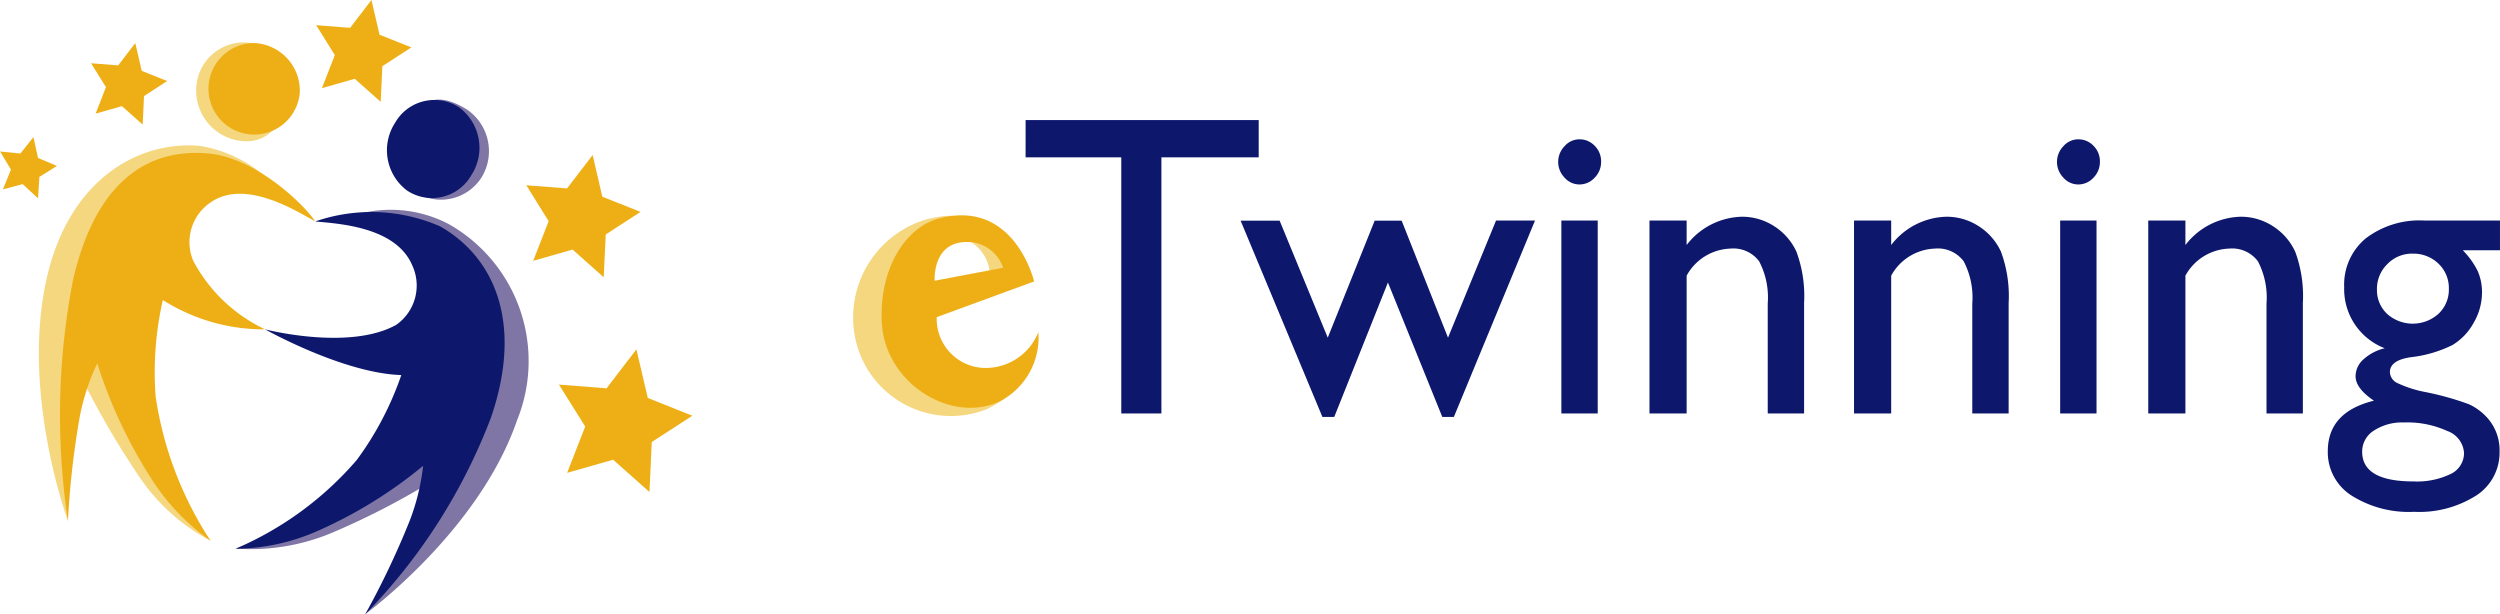
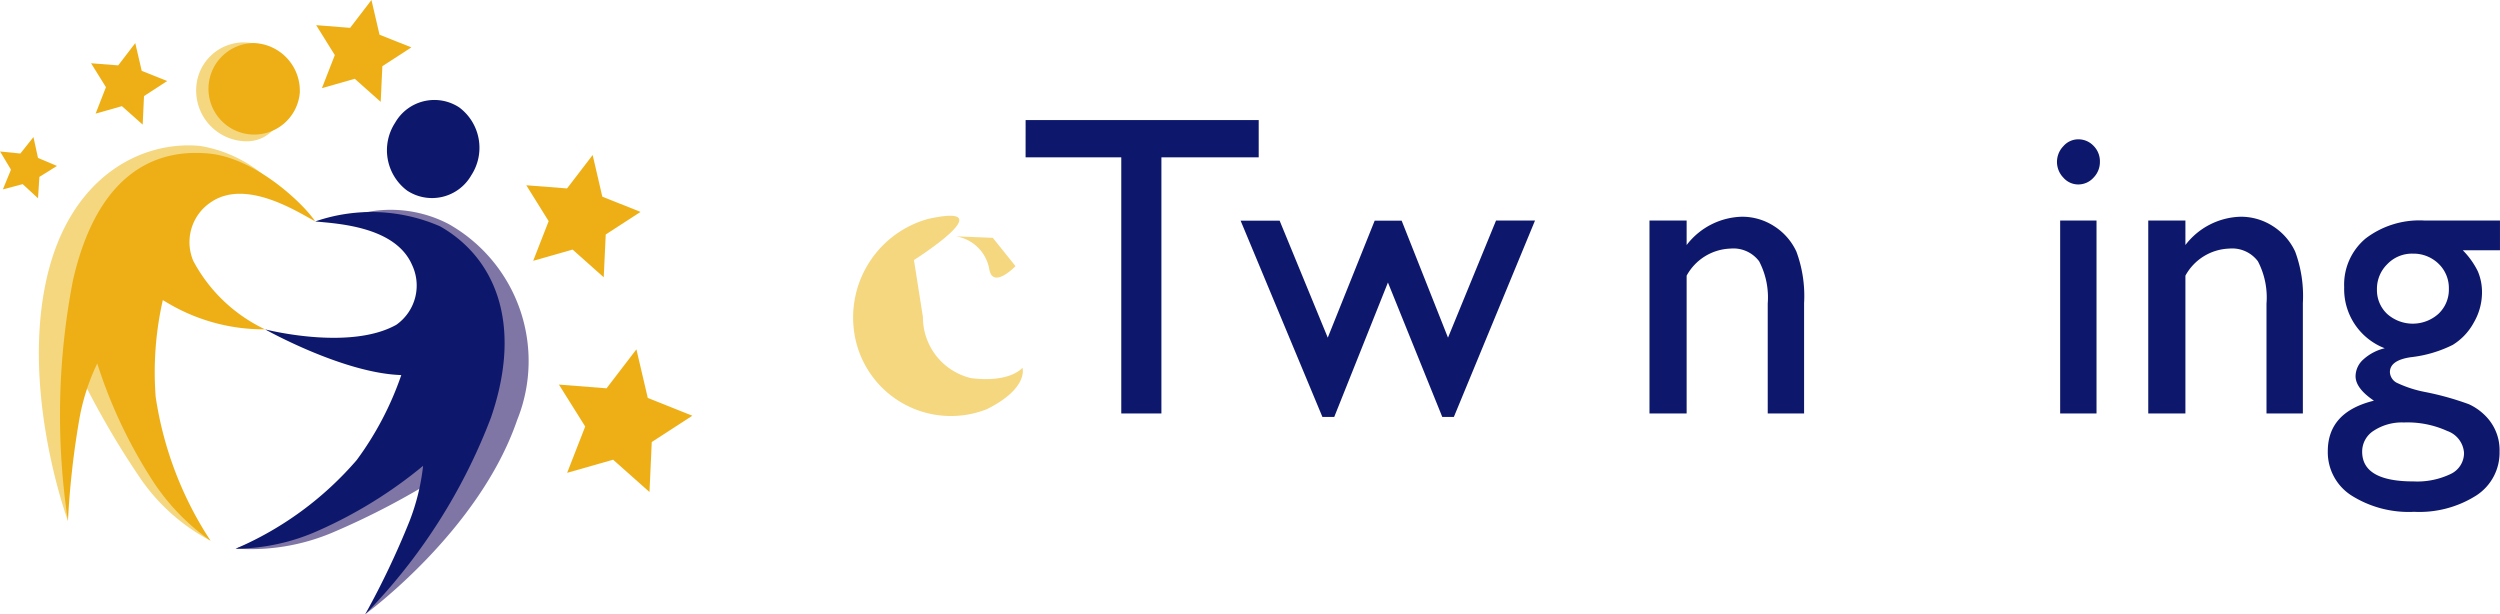
<svg xmlns="http://www.w3.org/2000/svg" width="110" height="27.029" viewBox="0 0 110 27.029">
  <g id="logo_etwinning" transform="translate(-948 -217)">
    <path id="Tracé_477" data-name="Tracé 477" d="M130.561,90.707a1.776,1.776,0,0,1,1.469,1.443c.155.91,1.155-.131,1.155-.131l-1-1.246Z" transform="translate(859.498 136.691)" fill="#f5d780" />
    <path id="Tracé_478" data-name="Tracé 478" d="M128.605,96.488a2.752,2.752,0,0,1-2.124-2.684l-.395-2.513s4.033-2.556.634-1.813a4.5,4.5,0,0,0-3.281,4.857A4.3,4.3,0,0,0,129.3,97.85c1.858-.932,1.559-1.818,1.559-1.818S130.337,96.7,128.605,96.488Z" transform="translate(862.128 137.151)" fill="#f5d780" />
-     <path id="Tracé_479" data-name="Tracé 479" d="M129.831,96.027a2.16,2.16,0,0,1-2.021-2.232l4.285-1.571s-.861-3.67-4.2-2.767c-1.491.4-2.635,2.255-2.5,4.6.15,2.676,3.115,4.479,5.239,3.416a3.148,3.148,0,0,0,1.647-3.016A2.5,2.5,0,0,1,129.831,96.027Zm-.463-5.53a1.689,1.689,0,0,1,1.366,1.124l-3.014.571S127.587,90.32,129.368,90.5Z" transform="translate(861.406 137.16)" fill="#edaf15" />
    <path id="Tracé_480" data-name="Tracé 480" d="M135.419,82.99h10.256v1.642h-4.281V95.9h-1.766V84.632h-4.21Z" transform="translate(857.708 139.292)" fill="#0d186d" />
    <path id="Tracé_481" data-name="Tracé 481" d="M161.64,89.658h1.715L159.784,98.3h-.51l-2.391-5.915L154.521,98.3H154l-3.6-8.637h1.717l2.118,5.149,2.065-5.149h1.186l2.04,5.149Z" transform="translate(852.186 137.045)" fill="#0d186d" />
-     <path id="Tracé_482" data-name="Tracé 482" d="M173.464,84.27a.915.915,0,0,1,.677.286.961.961,0,0,1,.281.7.98.98,0,0,1-.281.7.9.9,0,0,1-.677.3.866.866,0,0,1-.65-.3.993.993,0,0,1,0-1.384A.868.868,0,0,1,173.464,84.27Zm-.791,3.572h1.6v8.489h-1.6Z" transform="translate(844.027 138.86)" fill="#0d186d" />
    <path id="Tracé_483" data-name="Tracé 483" d="M180.529,89.573v1.079a3.16,3.16,0,0,1,2.435-1.245,2.59,2.59,0,0,1,1.406.41,2.636,2.636,0,0,1,.989,1.126,5.627,5.627,0,0,1,.338,2.266v4.854h-1.6V93.227a3.435,3.435,0,0,0-.378-1.859,1.415,1.415,0,0,0-1.266-.559A2.286,2.286,0,0,0,180.529,92v6.063h-1.635V89.573Z" transform="translate(841.683 137.129)" fill="#0d186d" />
-     <path id="Tracé_484" data-name="Tracé 484" d="M194.783,89.573v1.079a3.16,3.16,0,0,1,2.435-1.245,2.59,2.59,0,0,1,1.406.41,2.637,2.637,0,0,1,.989,1.126,5.628,5.628,0,0,1,.338,2.266v4.854h-1.6V93.227a3.435,3.435,0,0,0-.378-1.859,1.416,1.416,0,0,0-1.266-.559A2.286,2.286,0,0,0,194.783,92v6.063h-1.635V89.573Z" transform="translate(836.429 137.129)" fill="#0d186d" />
    <path id="Tracé_485" data-name="Tracé 485" d="M208.222,84.27a.915.915,0,0,1,.677.286.961.961,0,0,1,.281.7.98.98,0,0,1-.281.7.9.9,0,0,1-.677.3.866.866,0,0,1-.65-.3.993.993,0,0,1,0-1.384A.868.868,0,0,1,208.222,84.27Zm-.791,3.572h1.6v8.489h-1.6Z" transform="translate(831.216 138.86)" fill="#0d186d" />
    <path id="Tracé_486" data-name="Tracé 486" d="M215.287,89.573v1.079a3.16,3.16,0,0,1,2.435-1.245,2.59,2.59,0,0,1,1.406.41,2.641,2.641,0,0,1,.989,1.126,5.629,5.629,0,0,1,.338,2.266v4.854h-1.6V93.227a3.436,3.436,0,0,0-.378-1.859,1.415,1.415,0,0,0-1.266-.559A2.286,2.286,0,0,0,215.287,92v6.063h-1.635V89.573Z" transform="translate(828.871 137.129)" fill="#0d186d" />
    <path id="Tracé_487" data-name="Tracé 487" d="M226.886,92.592a2.645,2.645,0,0,1,.945-2.145,3.9,3.9,0,0,1,2.579-.789h3.331v1.31h-1.635a3.519,3.519,0,0,1,.659.922,2.322,2.322,0,0,1,.185.951,2.634,2.634,0,0,1-.361,1.306,2.6,2.6,0,0,1-.927.983,5.483,5.483,0,0,1-1.859.544q-.905.138-.905.655a.557.557,0,0,0,.338.485,5.181,5.181,0,0,0,1.226.392,12.658,12.658,0,0,1,1.912.535,2.469,2.469,0,0,1,.769.554,2.133,2.133,0,0,1,.58,1.532,2.245,2.245,0,0,1-1.024,1.929,4.677,4.677,0,0,1-2.737.719,4.73,4.73,0,0,1-2.765-.724,2.259,2.259,0,0,1-1.032-1.942q0-1.726,2.03-2.224-.809-.544-.808-1.079a1,1,0,0,1,.347-.739,2.116,2.116,0,0,1,.936-.489A2.787,2.787,0,0,1,226.886,92.592Zm2.628,5.952a2.263,2.263,0,0,0-1.323.359,1.087,1.087,0,0,0-.514.924q0,1.31,2.25,1.31a3.409,3.409,0,0,0,1.647-.328,1.018,1.018,0,0,0,.585-.927,1.1,1.1,0,0,0-.738-.964A4.224,4.224,0,0,0,229.514,98.544Zm.378-7.429a1.5,1.5,0,0,0-1.107.461,1.514,1.514,0,0,0-.457,1.106,1.436,1.436,0,0,0,.448,1.085,1.694,1.694,0,0,0,2.264-.009,1.46,1.46,0,0,0,.452-1.093,1.481,1.481,0,0,0-.456-1.108A1.578,1.578,0,0,0,229.893,91.116Z" transform="translate(824.258 137.045)" fill="#0d186d" />
    <path id="Tracé_488" data-name="Tracé 488" d="M81.627,79.941c0,1.209-.681,2.246-1.787,2.246a2.232,2.232,0,0,1-2.223-2.246,2.1,2.1,0,0,1,2.114-2.106C81.329,77.921,81.627,78.731,81.627,79.941Z" transform="translate(879.014 141.03)" fill="#f5d780" />
    <path id="Tracé_489" data-name="Tracé 489" d="M74.155,91.459s.035.346-1.087-1.819a2.109,2.109,0,0,1,.8-2.6c1.507-1,3.007-.18,3.864.3a5.815,5.815,0,0,0-4-2.649c-2.6-.235-5.715,1.38-6.727,5.8-1.161,5.066.93,10.707.93,10.707a22.214,22.214,0,0,1,.132-4.659,4.815,4.815,0,0,0,.217-2.163,37.232,37.232,0,0,0,2.728,4.784,8.617,8.617,0,0,0,3.2,2.907,14.771,14.771,0,0,1-2.793-6.441,14.388,14.388,0,0,1,.316-4.258A4.157,4.157,0,0,0,74.155,91.459Z" transform="translate(883.056 138.728)" fill="#f5d780" />
    <path id="Tracé_490" data-name="Tracé 490" d="M82.5,80.071a2.013,2.013,0,1,1-2.005-2.19A2.1,2.1,0,0,1,82.5,80.071Z" transform="translate(878.691 141.014)" fill="#edaf15" />
    <path id="Tracé_491" data-name="Tracé 491" d="M77.144,92.933a6.94,6.94,0,0,1-3.157-3.01,2.11,2.11,0,0,1,.8-2.6c1.507-1,3.7.383,4.561.859-.469-.727-2.6-2.8-4.7-2.987-2.6-.235-4.942,1.156-5.955,5.577a31.174,31.174,0,0,0-.221,10.594,37.286,37.286,0,0,1,.512-4.546,9.5,9.5,0,0,1,.777-2.385A21.446,21.446,0,0,0,72.1,99.439a9.636,9.636,0,0,0,2.644,2.793A15.8,15.8,0,0,1,72.331,95.9a14.319,14.319,0,0,1,.316-4.257A8.283,8.283,0,0,0,77.144,92.933Z" transform="translate(882.518 138.558)" fill="#edaf15" />
-     <path id="Tracé_492" data-name="Tracé 492" d="M91.964,82.73a2.091,2.091,0,0,0,.319,2.909,2.117,2.117,0,0,0,3.032-.6,2.215,2.215,0,0,0-.665-2.978C93.269,81.213,92.6,81.718,91.964,82.73Z" transform="translate(873.884 139.75)" fill="#7f76a6" />
    <path id="Tracé_493" data-name="Tracé 493" d="M85.953,95.02s-.21.268,1.859-.894A2.111,2.111,0,0,0,88.5,91.49a3.888,3.888,0,0,0-3.44-2.118,5.518,5.518,0,0,1,4.67.194A6.923,6.923,0,0,1,92.752,98.2c-1.681,4.9-6.688,8.542-6.688,8.542a21.368,21.368,0,0,0,2.326-3.971,6.036,6.036,0,0,1,1.158-2.219,33.41,33.41,0,0,1-4.962,2.613,9.236,9.236,0,0,1-4.221.687,13.668,13.668,0,0,0,5.7-3.776,13.864,13.864,0,0,0,1.962-3.74A4.356,4.356,0,0,1,85.953,95.02Z" transform="translate(878.001 137.286)" fill="#7f76a6" />
    <path id="Tracé_494" data-name="Tracé 494" d="M91.276,82.657a2.217,2.217,0,0,0,.53,2.986,1.99,1.99,0,0,0,2.821-.674,2.217,2.217,0,0,0-.53-2.987A1.99,1.99,0,0,0,91.276,82.657Z" transform="translate(874.109 139.744)" fill="#0d186d" />
    <path id="Tracé_495" data-name="Tracé 495" d="M81.661,94.252s3.705.959,5.775-.2a2.112,2.112,0,0,0,.693-2.635c-.737-1.7-3.3-1.817-4.261-1.912a7.57,7.57,0,0,1,5.491.213c2.3,1.3,3.71,4.133,2.245,8.41a25.189,25.189,0,0,1-5.539,8.666,36.374,36.374,0,0,0,1.95-4.094,9.576,9.576,0,0,0,.6-2.442,19.822,19.822,0,0,1-4.576,2.835,9.066,9.066,0,0,1-3.671.811,14.648,14.648,0,0,0,5.326-3.9,13.878,13.878,0,0,0,1.962-3.74C85.1,96.185,81.661,94.252,81.661,94.252Z" transform="translate(878.001 137.239)" fill="#0d186d" />
    <path id="Tracé_496" data-name="Tracé 496" d="M87.475,76.248l.938-1.225.355,1.527,1.4.558-1.275.827-.073,1.57-1.142-1.016-1.444.412.567-1.454-.82-1.317Z" transform="translate(875.931 141.977)" fill="#edaf15" />
    <path id="Tracé_497" data-name="Tracé 497" d="M71.488,78.863l.751-.981.284,1.222,1.12.447-1.019.662-.059,1.256-.914-.813-1.156.329.454-1.164-.655-1.052Z" transform="translate(881.713 141.014)" fill="#edaf15" />
    <path id="Tracé_498" data-name="Tracé 498" d="M64.844,84.844l.576-.724.2.919.834.351-.773.482-.06.941-.675-.622-.871.23.356-.866-.479-.8Z" transform="translate(884.052 138.911)" fill="#edaf15" />
    <path id="Tracé_499" data-name="Tracé 499" d="M102.418,86.782l1.127-1.47.425,1.833,1.68.67-1.53.993-.088,1.884-1.37-1.22-1.734.495.681-1.745-.984-1.579Z" transform="translate(870.532 138.509)" fill="#edaf15" />
    <path id="Tracé_500" data-name="Tracé 500" d="M104.995,99.924l1.314-1.715.5,2.138,1.96.783-1.785,1.157-.1,2.2-1.6-1.422-2.023.577.795-2.037L102.9,99.76Z" transform="translate(869.693 134.162)" fill="#edaf15" />
  </g>
</svg>